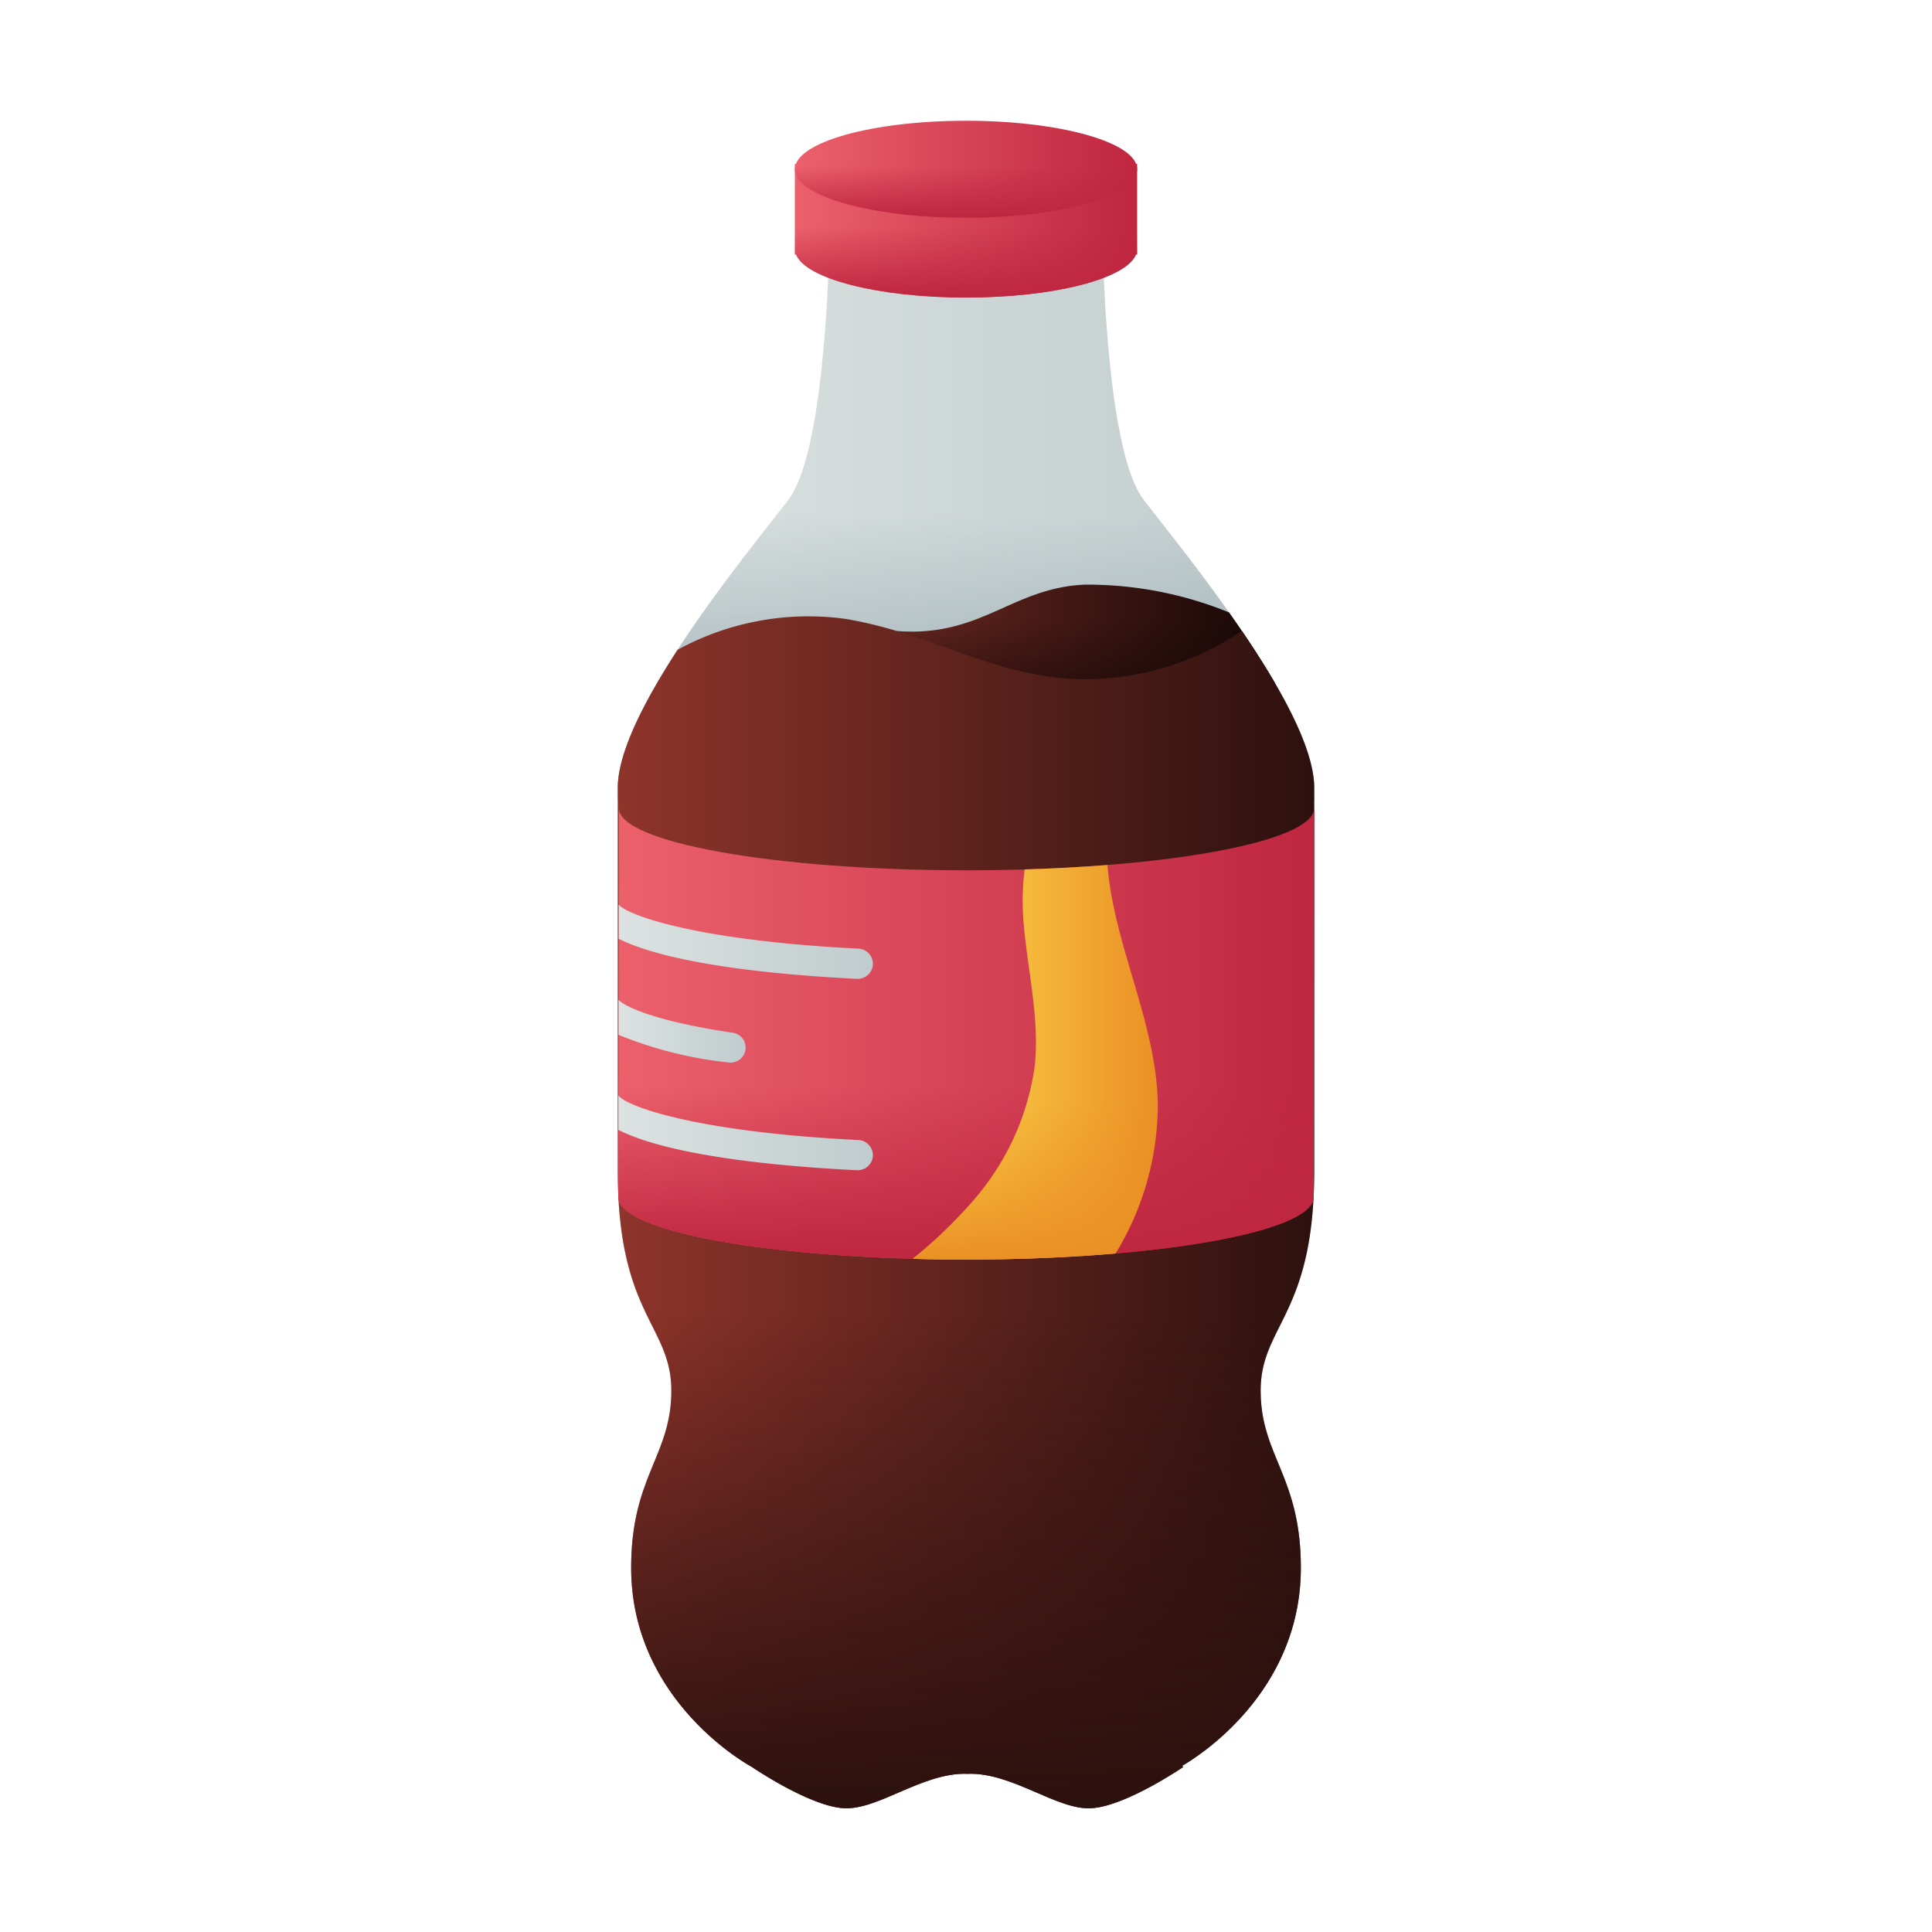
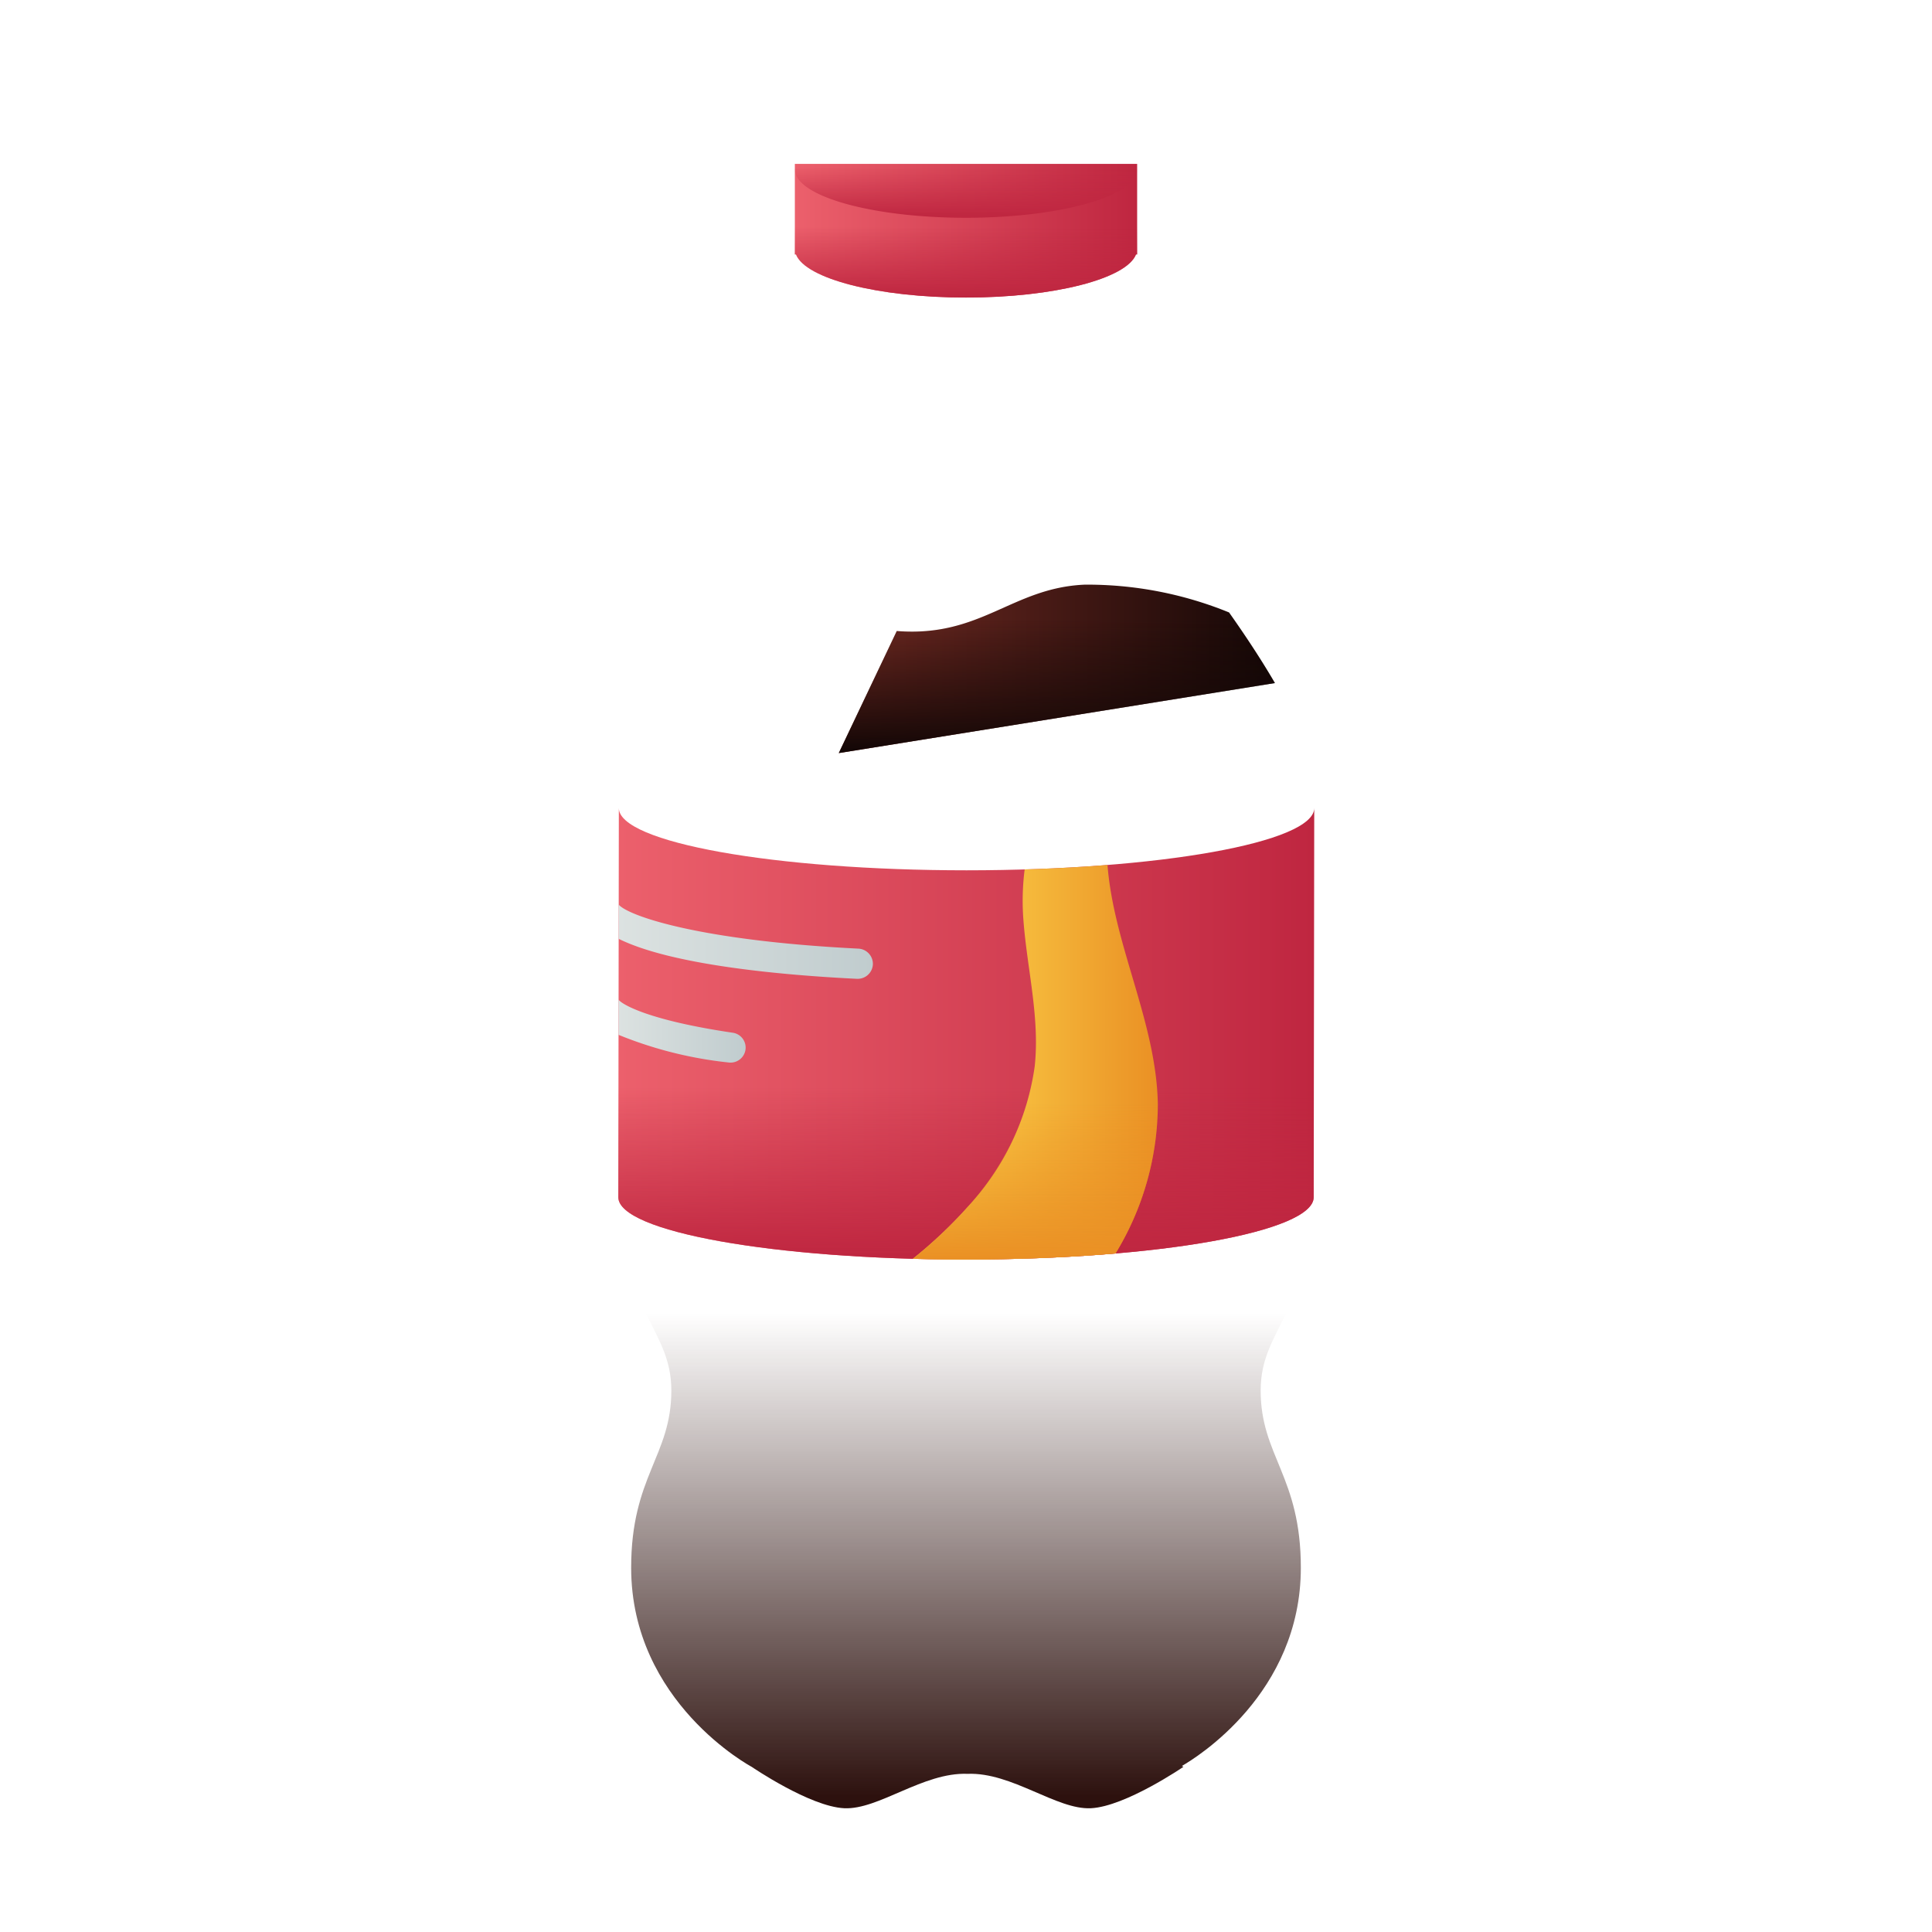
<svg xmlns="http://www.w3.org/2000/svg" xmlns:xlink="http://www.w3.org/1999/xlink" id="Layer_2" data-name="Layer 2" viewBox="0 0 128 128">
  <defs>
    <style>
      .cls-1 {
        fill: url(#linear-gradient);
      }

      .cls-2 {
        fill: url(#linear-gradient-2);
      }

      .cls-3 {
        fill: url(#linear-gradient-3);
      }

      .cls-4 {
        fill: url(#linear-gradient-4);
      }

      .cls-5 {
        fill: url(#linear-gradient-5);
      }

      .cls-6 {
        fill: url(#linear-gradient-6);
      }

      .cls-7 {
        fill: url(#linear-gradient-7);
      }

      .cls-8 {
        fill: url(#linear-gradient-8);
      }

      .cls-9 {
        fill: url(#linear-gradient-9);
      }

      .cls-10 {
        fill: url(#linear-gradient-10);
      }

      .cls-11 {
        fill: url(#linear-gradient-11);
      }

      .cls-12 {
        fill: url(#linear-gradient-12);
      }

      .cls-13 {
        fill: url(#linear-gradient-13);
      }

      .cls-14 {
        fill: url(#linear-gradient-14);
      }

      .cls-15 {
        fill: url(#linear-gradient-15);
      }

      .cls-16 {
        fill: url(#linear-gradient-16);
      }

      .cls-17 {
        fill: url(#linear-gradient-17);
      }
    </style>
    <linearGradient id="linear-gradient" x1="40.929" y1="68.815" x2="87.071" y2="68.815" gradientUnits="userSpaceOnUse">
      <stop offset="0" stop-color="#dce2e1" />
      <stop offset="1" stop-color="#c0ccce" />
    </linearGradient>
    <linearGradient id="linear-gradient-2" x1="64" y1="34" x2="64" y2="53" gradientUnits="userSpaceOnUse">
      <stop offset="0" stop-color="#92a6ad" stop-opacity="0" />
      <stop offset="0.987" stop-color="#92a6ad" />
    </linearGradient>
    <linearGradient id="linear-gradient-3" x1="55.571" y1="44.306" x2="84.464" y2="44.306" gradientUnits="userSpaceOnUse">
      <stop offset="0" stop-color="#752b23" />
      <stop offset="1" stop-color="#140706" />
    </linearGradient>
    <linearGradient id="linear-gradient-4" x1="70.018" y1="41" x2="70.018" y2="49.893" gradientUnits="userSpaceOnUse">
      <stop offset="0" stop-color="#140706" stop-opacity="0" />
      <stop offset="0.976" stop-color="#140706" />
    </linearGradient>
    <linearGradient id="linear-gradient-5" x1="40.929" y1="80.301" x2="87.071" y2="80.301" gradientUnits="userSpaceOnUse">
      <stop offset="0" stop-color="#8e342b" />
      <stop offset="1" stop-color="#2d110e" />
    </linearGradient>
    <linearGradient id="linear-gradient-6" x1="40.964" y1="68.491" x2="87.071" y2="68.491" gradientUnits="userSpaceOnUse">
      <stop offset="0" stop-color="#ec606c" />
      <stop offset="1" stop-color="#bf2640" />
    </linearGradient>
    <linearGradient id="linear-gradient-7" x1="52.661" y1="15.286" x2="75.339" y2="15.286" xlink:href="#linear-gradient-6" />
    <linearGradient id="linear-gradient-8" x1="64" y1="87" x2="64" y2="119.804" gradientUnits="userSpaceOnUse">
      <stop offset="0" stop-color="#2d110e" stop-opacity="0" />
      <stop offset="0.976" stop-color="#2d110e" />
    </linearGradient>
    <linearGradient id="linear-gradient-9" x1="64.005" y1="72" x2="64.005" y2="83.446" gradientUnits="userSpaceOnUse">
      <stop offset="0" stop-color="#bf2640" stop-opacity="0" />
      <stop offset="0.992" stop-color="#bf2640" />
    </linearGradient>
    <linearGradient id="linear-gradient-10" x1="60.481" y1="70.376" x2="76.713" y2="70.376" gradientUnits="userSpaceOnUse">
      <stop offset="0" stop-color="#ffdd50" />
      <stop offset="1" stop-color="#ea9024" />
    </linearGradient>
    <linearGradient id="linear-gradient-11" x1="68.597" y1="73" x2="68.597" y2="83.446" gradientUnits="userSpaceOnUse">
      <stop offset="0" stop-color="#ea9024" stop-opacity="0" />
      <stop offset="1" stop-color="#ea9024" />
    </linearGradient>
    <linearGradient id="linear-gradient-12" x1="40.99" y1="62.39" x2="57.831" y2="62.39" xlink:href="#linear-gradient" />
    <linearGradient id="linear-gradient-13" x1="40.98" y1="68.315" x2="49.401" y2="68.315" xlink:href="#linear-gradient" />
    <linearGradient id="linear-gradient-14" x1="40.97" y1="75.05" x2="57.831" y2="75.05" xlink:href="#linear-gradient" />
    <linearGradient id="linear-gradient-15" x1="52.661" y1="11.214" x2="75.339" y2="11.214" xlink:href="#linear-gradient-6" />
    <linearGradient id="linear-gradient-16" x1="64" y1="11" x2="64" y2="14.428" xlink:href="#linear-gradient-9" />
    <linearGradient id="linear-gradient-17" x1="64" y1="15" x2="64" y2="19.714" xlink:href="#linear-gradient-9" />
  </defs>
  <title>09 Cola</title>
  <g>
-     <path class="cls-1" d="M54.897,17.921c-.033-.004-.311,12.128-2.658,15.182-2.662,3.466-11.31,13.895-11.31,19.093v25.401c0,9.53,3.549,10.2,3.549,14.532S41.816,97.8,41.816,103.865c0,8.94,7.986,13.193,7.986,13.193s3.843,2.628,6.125,2.742,5.229-2.392,8.176-2.279c2.947-.114,5.895,2.393,8.176,2.279s6.125-2.742,6.125-2.742l-.1-.059c.925-.529,7.881-4.788,7.881-13.133,0-6.065-2.662-7.404-2.662-11.736s3.549-5.002,3.549-14.532V52.196c0-5.198-8.648-15.627-11.31-19.093-2.37-3.086-2.63-15.28-2.659-15.277Z" />
-     <path class="cls-2" d="M40.929,52.196V53H87.071v-.804c0-4.811-7.398-14.091-10.613-18.196H51.541C48.327,38.105,40.929,47.385,40.929,52.196Z" />
    <path class="cls-3" d="M81.429,40.576a24.846,24.846,0,0,0-9.573-1.841c-4.821.214-6.873,3.513-12.444,3.071l-3.84,8.087,28.893-4.638C83.558,43.697,82.507,42.101,81.429,40.576Z" />
    <path class="cls-4" d="M59.412,41.806l-3.84,8.087,28.893-4.638C83.641,43.839,82.692,42.397,81.717,41H64.744A11.591,11.591,0,0,1,59.412,41.806Z" />
-     <path class="cls-5" d="M72,45c-6,0-10-3-16-4a18.071,18.071,0,0,0-11.107,2.05c-2.188,3.366-3.965,6.792-3.965,9.146V77.597c0,9.53,3.549,10.2,3.549,14.532S41.816,97.8,41.816,103.865c0,8.94,7.986,13.193,7.986,13.193s3.843,2.628,6.125,2.742,5.229-2.393,8.176-2.279c2.947-.114,5.895,2.393,8.176,2.279s6.125-2.742,6.125-2.742l-.101-.059c.925-.529,7.881-4.788,7.881-13.133,0-6.065-2.662-7.404-2.662-11.736s3.549-5.001,3.549-14.532V52.196c0-2.646-2.242-6.645-4.793-10.393A18.682,18.682,0,0,1,72,45Z" />
    <path class="cls-6" d="M40.964,79.321c0,2.278,10.313,4.125,23.036,4.125S87.036,81.6,87.036,79.321l.036-25.786c0,2.278-10.313,4.125-23.036,4.125S41,55.814,41,53.536Z" />
    <path class="cls-7" d="M52.661,10.857v6h.074C53.362,18.464,58.164,19.714,64,19.714s10.638-1.25,11.265-2.857h.074v-6Z" />
    <path class="cls-8" d="M42.794,87c.856,1.794,1.684,3.037,1.684,5.129,0,4.332-2.662,5.671-2.662,11.736,0,8.94,7.986,13.193,7.986,13.193s3.843,2.628,6.125,2.742,5.229-2.393,8.176-2.279c2.947-.114,5.895,2.393,8.176,2.279s6.125-2.742,6.125-2.742l-.101-.059c.925-.529,7.881-4.788,7.881-13.133,0-6.065-2.662-7.404-2.662-11.736,0-2.092.828-3.335,1.684-5.129Z" />
    <path class="cls-9" d="M40.974,72l-.01,7.321c0,2.278,10.313,4.125,23.036,4.125S87.036,81.6,87.036,79.321L87.046,72Z" />
    <path class="cls-10" d="M67.8,60.904c.238,3.256,1.101,6.497.752,9.744A17.166,17.166,0,0,1,64.14,79.932a30.103,30.103,0,0,1-3.659,3.466c1.147.032,2.323.048,3.519.048,3.545,0,6.902-.144,9.902-.4a19.003,19.003,0,0,0,2.808-9.899c-.097-5.406-2.92-10.502-3.336-15.841-1.728.137-3.567.238-5.488.296A16.605,16.605,0,0,0,67.8,60.904Z" />
    <path class="cls-11" d="M64.14,79.932a30.103,30.103,0,0,1-3.659,3.466c1.147.032,2.323.048,3.519.048,3.545,0,6.902-.144,9.902-.4a19.003,19.003,0,0,0,2.808-9.899c-.001-.049-.006-.098-.007-.147H68.078A18.475,18.475,0,0,1,64.14,79.932Z" />
    <g>
      <path class="cls-12" d="M57.83,63.9a1.007,1.007,0,0,1-1,.95h-.05c-4.9-.24-12.26-.9-15.79-2.65V59.93c.55.69,5.09,2.38,15.89,2.92A1.011,1.011,0,0,1,57.83,63.9Z" />
      <path class="cls-13" d="M49.39,69.55a.999.999,0,0,1-.99.85.757.757,0,0,1-.15-.01,26.707,26.707,0,0,1-7.27-1.83V66.23c.21.3,1.94,1.36,7.56,2.19A.995.995,0,0,1,49.39,69.55Z" />
-       <path class="cls-14" d="M57.83,76.58a1.007,1.007,0,0,1-1,.95h-.05c-4.91-.24-12.29-.9-15.81-2.67V72.57c.42.67,4.94,2.42,15.91,2.96A1.011,1.011,0,0,1,57.83,76.58Z" />
    </g>
-     <ellipse class="cls-15" cx="64" cy="11.214" rx="11.339" ry="3.214" />
    <path class="cls-16" d="M52.661,11.214c0,1.775,5.077,3.214,11.339,3.214s11.339-1.439,11.339-3.214A.958.958,0,0,0,75.301,11H52.699A.958.958,0,0,0,52.661,11.214Z" />
    <path class="cls-17" d="M52.661,15v1.857h.074C53.362,18.464,58.164,19.714,64,19.714s10.638-1.25,11.265-2.857h.074V15Z" />
  </g>
</svg>